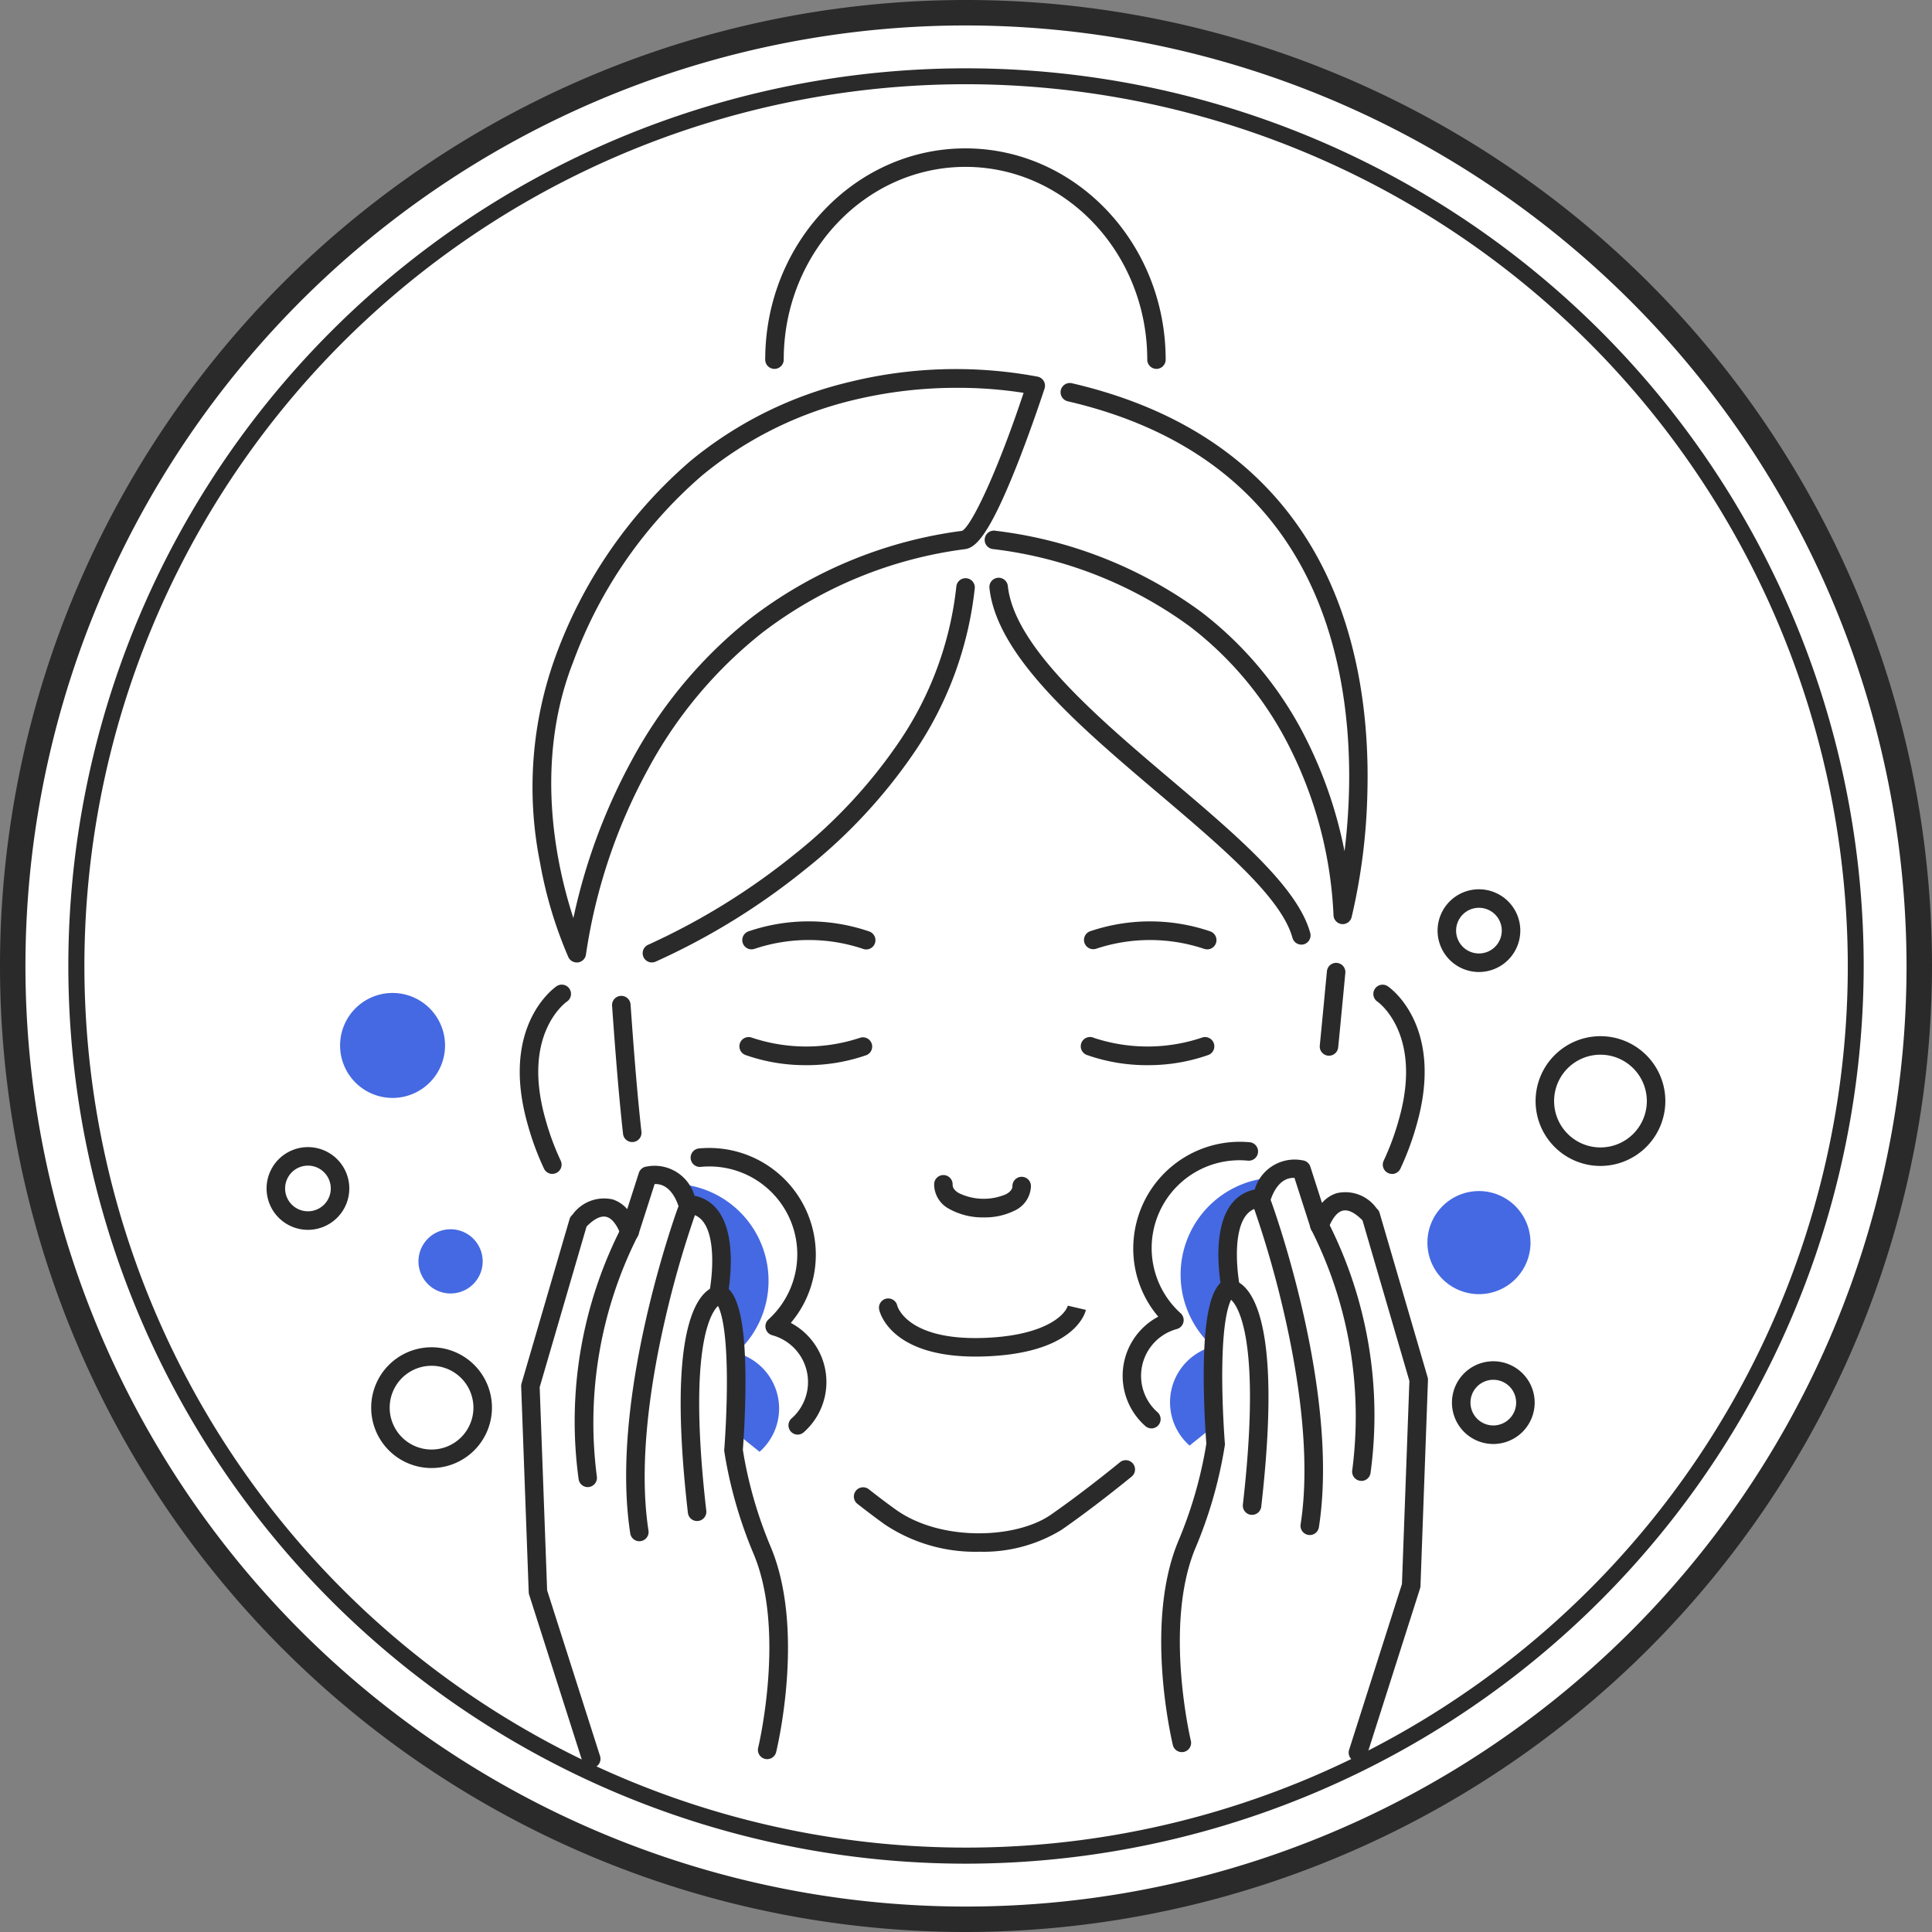
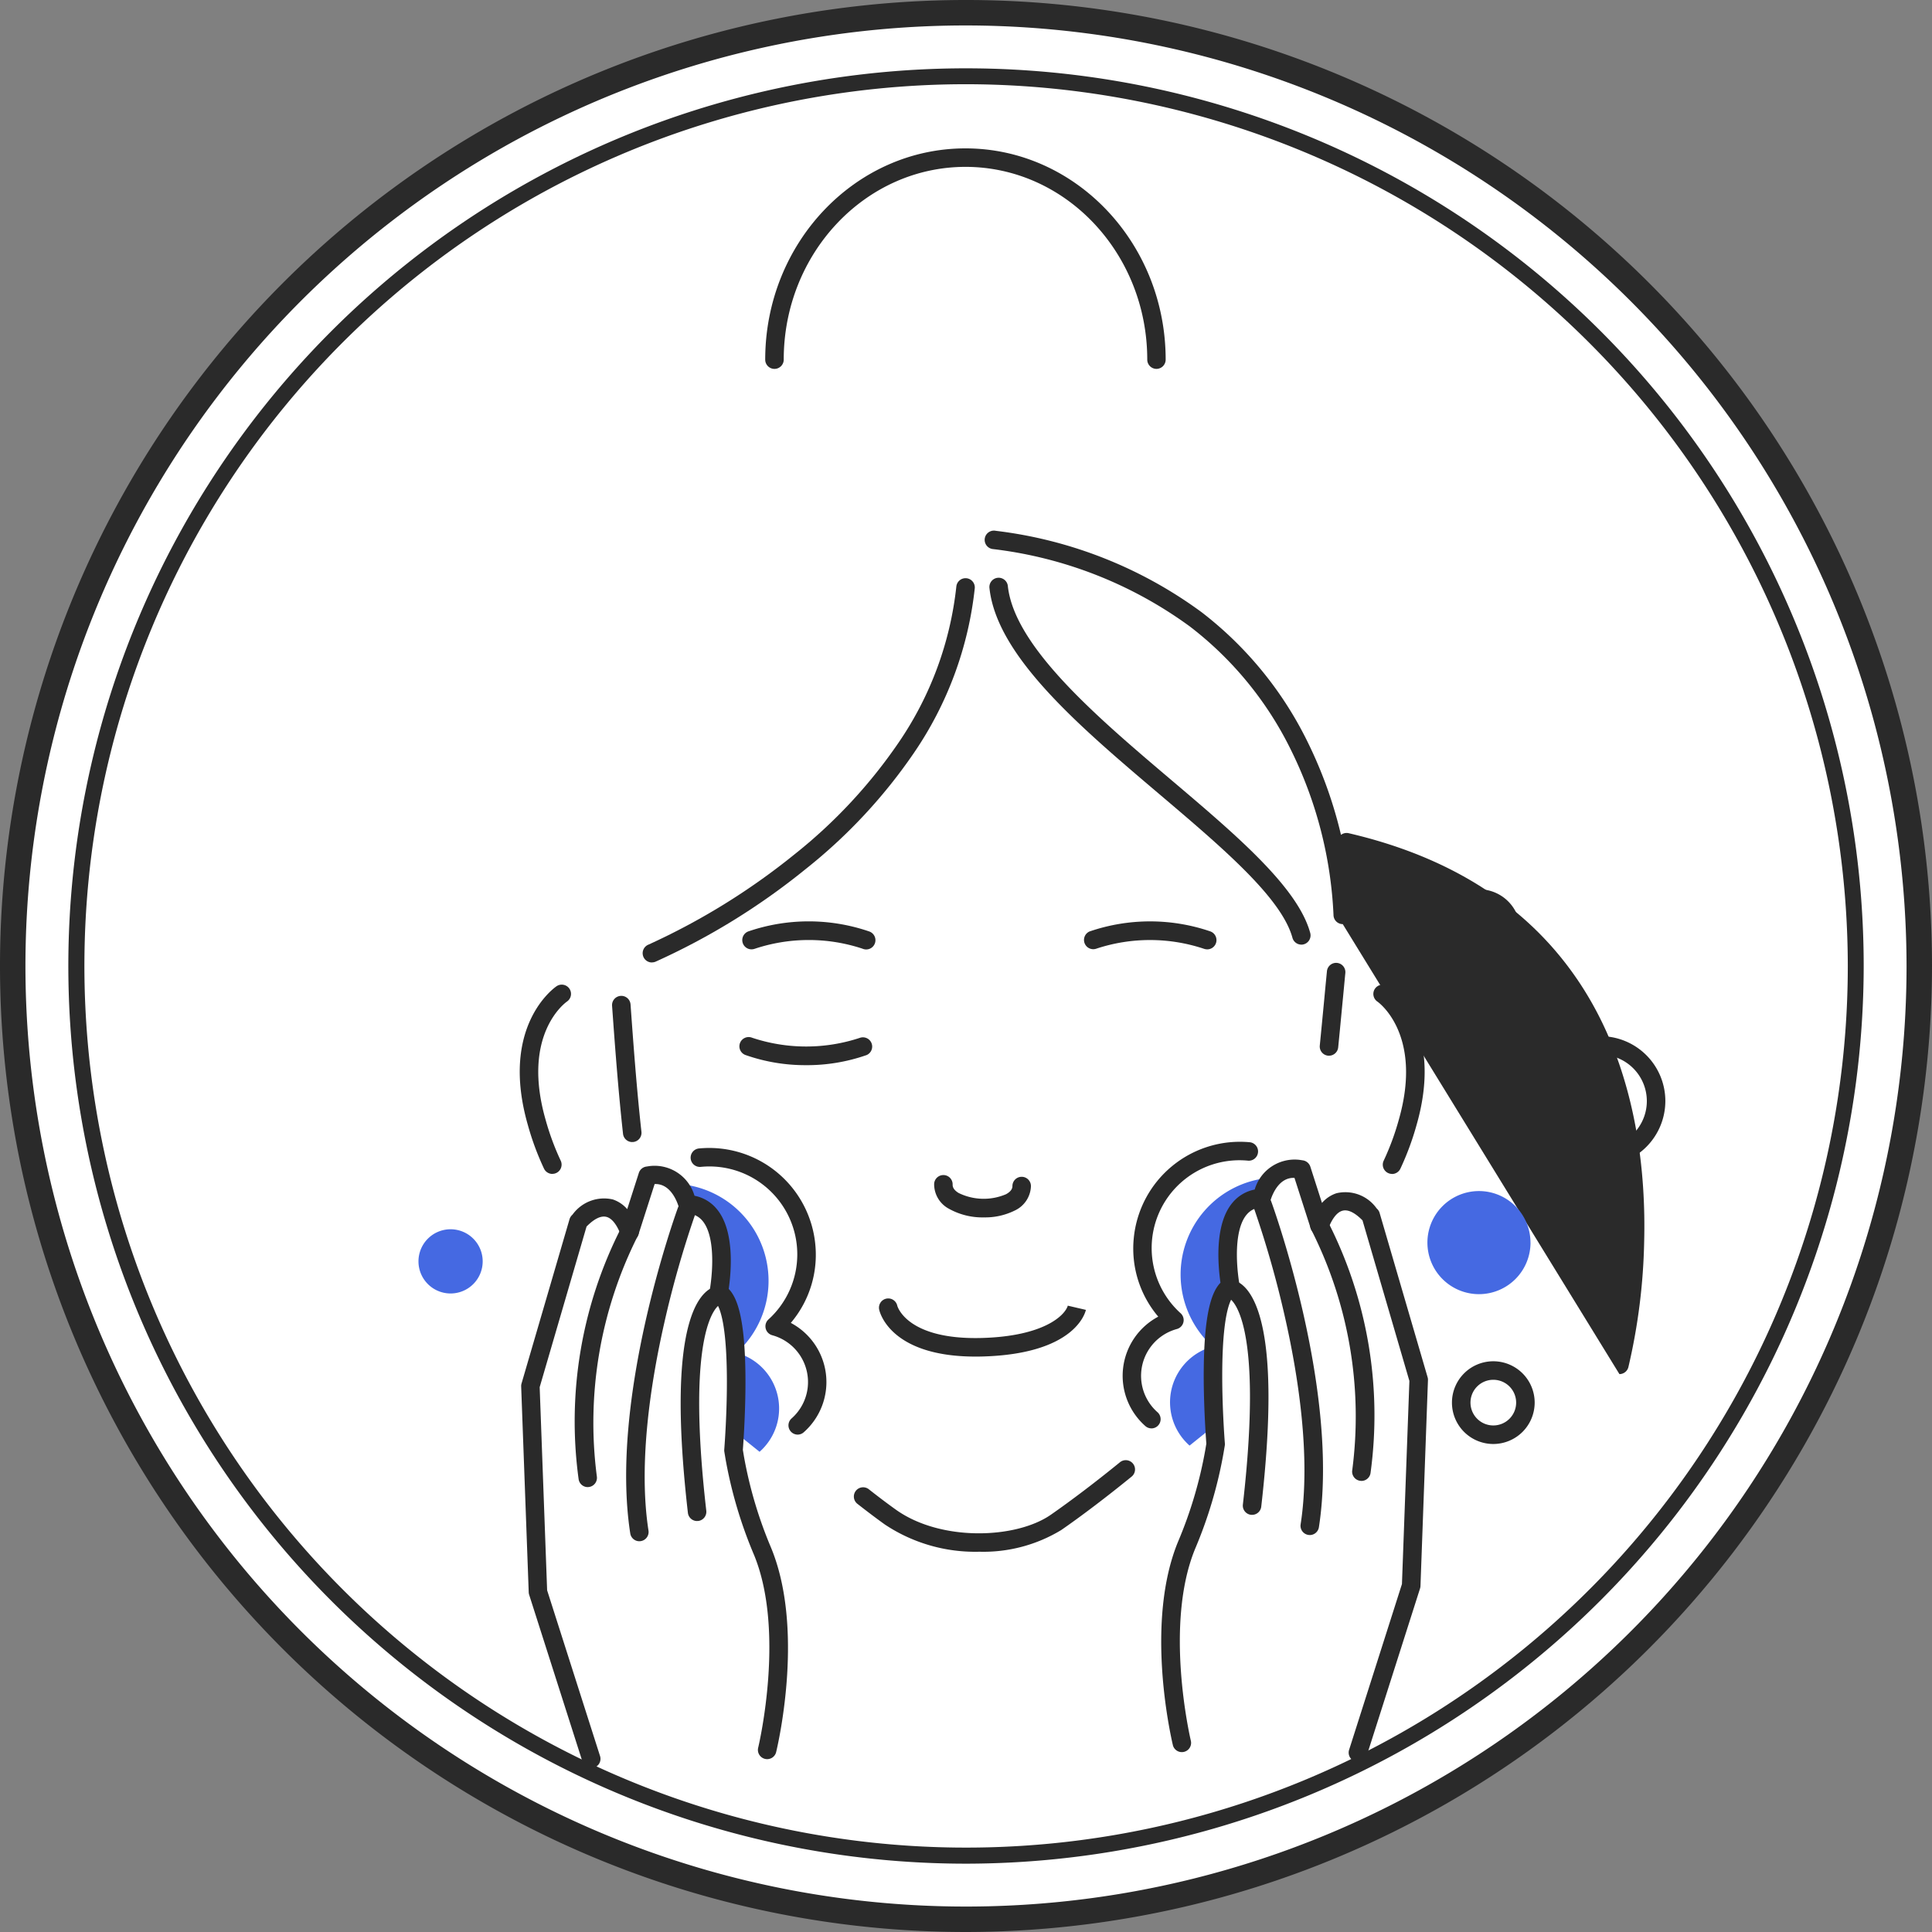
<svg xmlns="http://www.w3.org/2000/svg" viewBox="0 0 110 110" height="110" width="110" data-name="그룹 2335" id="그룹_2335">
  <rect x="0" y="0" width="110" height="110" fill="#808080" stroke="none" />
  <defs>
    <clipPath id="clip-path">
      <rect fill="none" height="110" width="110" data-name="사각형 892" id="사각형_892" />
    </clipPath>
  </defs>
  <g clip-path="url(#clip-path)" transform="translate(0 0)" data-name="그룹 2334" id="그룹_2334">
    <path fill="#fff" transform="translate(0.157 0.157)" d="M109.119,54.843A54.276,54.276,0,1,1,54.843.567a54.276,54.276,0,0,1,54.276,54.276" data-name="패스 3940" id="패스_3940" />
    <path fill="#2a2a2a" transform="translate(0 0)" d="M55,110a55,55,0,1,1,55-55,55.063,55.063,0,0,1-55,55M55,1.449A53.551,53.551,0,1,0,108.551,55,53.611,53.611,0,0,0,55,1.449" data-name="패스 3941" id="패스_3941" />
    <path fill="#2a2a2a" transform="translate(0.843 0.843)" d="M54.157,105.267a51.11,51.11,0,1,1,51.111-51.109,51.168,51.168,0,0,1-51.111,51.109m0-101.315a50.2,50.2,0,1,0,50.206,50.206A50.262,50.262,0,0,0,54.157,3.952" data-name="패스 3942" id="패스_3942" />
    <path fill="#4569e2" transform="translate(9.098 16.691)" d="M32.961,60.368c.018.363.031.758.034,1.2.014,1.287-.042,2.57-.091,3.4l1.245,1a3.287,3.287,0,0,0-1.188-5.6" data-name="패스 3943" id="패스_3943" />
    <path fill="#4569e2" transform="translate(8.386 14.604)" d="M30.944,53.934a1.682,1.682,0,0,1,1.236.588c.989,1.139.673,3.637.537,4.454.417.253.817,1.028.947,3.338a5.526,5.526,0,0,0-3.334-9.5,2.968,2.968,0,0,1,.614,1.116" data-name="패스 3944" id="패스_3944" />
    <path fill="#2a2a2a" transform="translate(11.521 14.491)" d="M44.5,54.823a3.927,3.927,0,0,1-1.994-.493,1.585,1.585,0,0,1-.841-1.405.527.527,0,0,1,.526-.513h.014a.528.528,0,0,1,.513.541c0,.066-.008.267.34.479a3.24,3.24,0,0,0,2.7.071c.357-.194.363-.394.364-.461a.527.527,0,1,1,1.053.028,1.588,1.588,0,0,1-.914,1.359,3.8,3.8,0,0,1-1.765.393" data-name="패스 3945" id="패스_3945" />
    <path fill="#2a2a2a" transform="translate(10.841 16.014)" d="M44.7,61.224c-4.879,0-5.461-2.561-5.484-2.673a.527.527,0,0,1,1.031-.22c.014.052.573,1.957,4.839,1.833,3.458-.1,4.7-1.254,4.874-1.851l0,.013,1.026.239c-.06.255-.728,2.506-5.867,2.653-.143.005-.282.006-.417.006" data-name="패스 3946" id="패스_3946" />
    <path fill="#2a2a2a" transform="translate(7.548 12.281)" d="M28.448,52.743a.527.527,0,0,1-.523-.468c-.269-2.429-.463-5.038-.624-7.291a.527.527,0,1,1,1.052-.075c.16,2.244.352,4.839.62,7.25a.526.526,0,0,1-.466.581.453.453,0,0,1-.059,0" data-name="패스 3947" id="패스_3947" />
    <path fill="#2a2a2a" transform="translate(10.533 18.006)" d="M45.193,70.344a9.277,9.277,0,0,1-5.347-1.552c-.486-.348-1.007-.742-1.547-1.165a.527.527,0,1,1,.651-.828c.528.415,1.037.8,1.511,1.139,2.563,1.841,6.853,1.675,8.835.3,1.15-.8,2.553-1.862,3.949-3a.527.527,0,0,1,.665.817c-1.417,1.155-2.843,2.238-4.016,3.05a8.547,8.547,0,0,1-4.7,1.237" data-name="패스 3948" id="패스_3948" />
    <path fill="#2a2a2a" transform="translate(16.275 11.874)" d="M59.392,48.232l-.052,0a.527.527,0,0,1-.472-.577c.088-.891.171-1.758.249-2.577.054-.577.107-1.131.158-1.654a.526.526,0,0,1,1.048.1c-.051.523-.1,1.076-.158,1.652-.078.821-.16,1.689-.249,2.582a.526.526,0,0,1-.523.475" data-name="패스 3949" id="패스_3949" />
-     <path fill="#2a2a2a" transform="translate(6.569 4.553)" d="M26.27,50.246a.529.529,0,0,1-.477-.3,24.11,24.11,0,0,1-1.616-5.391,21.789,21.789,0,0,1,.911-11.81A26.765,26.765,0,0,1,32.733,21.7,22.328,22.328,0,0,1,41.8,17.194a25.329,25.329,0,0,1,10.72-.3.526.526,0,0,1,.383.677c-.008.022-.712,2.19-1.569,4.353-1.611,4.068-2.369,4.705-2.95,4.788a24.038,24.038,0,0,0-11.548,4.754,25.016,25.016,0,0,0-6.508,7.774,31.559,31.559,0,0,0-3.533,10.537.526.526,0,0,1-.437.463.51.51,0,0,1-.087.008M47.931,17.528a25,25,0,0,0-5.924.7,21.277,21.277,0,0,0-8.621,4.306,25.737,25.737,0,0,0-7.317,10.595c-2.28,5.8-.931,11.721.008,14.59a33.328,33.328,0,0,1,3.309-8.955,26.072,26.072,0,0,1,6.785-8.118A25.052,25.052,0,0,1,48.21,25.671c.534-.281,1.993-3.321,3.5-7.857a24.045,24.045,0,0,0-3.781-.286" data-name="패스 3950" id="패스_3950" />
-     <path fill="#2a2a2a" transform="translate(12.151 4.723)" d="M64.3,47.893a.418.418,0,0,1-.069-.005.525.525,0,0,1-.458-.522,23.579,23.579,0,0,0-2.434-9.413,19.861,19.861,0,0,0-5.735-7,23.717,23.717,0,0,0-11.2-4.412A.527.527,0,1,1,44.55,25.5a24.737,24.737,0,0,1,11.714,4.634,20.911,20.911,0,0,1,6.037,7.39,24.908,24.908,0,0,1,2.1,6.22c.123-1,.223-2.171.255-3.45.091-3.642-.373-8.932-3.1-13.447-2.663-4.418-7.008-7.353-12.913-8.722a.527.527,0,0,1,.237-1.028c6.2,1.439,10.766,4.538,13.582,9.211,2.857,4.741,3.339,10.253,3.241,14.041a34.068,34.068,0,0,1-.9,7.153.528.528,0,0,1-.509.392" data-name="패스 3951" id="패스_3951" />
+     <path fill="#2a2a2a" transform="translate(12.151 4.723)" d="M64.3,47.893a.418.418,0,0,1-.069-.005.525.525,0,0,1-.458-.522,23.579,23.579,0,0,0-2.434-9.413,19.861,19.861,0,0,0-5.735-7,23.717,23.717,0,0,0-11.2-4.412A.527.527,0,1,1,44.55,25.5a24.737,24.737,0,0,1,11.714,4.634,20.911,20.911,0,0,1,6.037,7.39,24.908,24.908,0,0,1,2.1,6.22a.527.527,0,0,1,.237-1.028c6.2,1.439,10.766,4.538,13.582,9.211,2.857,4.741,3.339,10.253,3.241,14.041a34.068,34.068,0,0,1-.9,7.153.528.528,0,0,1-.509.392" data-name="패스 3951" id="패스_3951" />
    <path fill="#2a2a2a" transform="translate(7.925 7.129)" d="M29.191,47.67a.527.527,0,0,1-.2-1.014,38.647,38.647,0,0,0,8.3-5.126,29.04,29.04,0,0,0,5.952-6.386,19.431,19.431,0,0,0,3.283-8.887.527.527,0,0,1,1.049.1,20.486,20.486,0,0,1-3.464,9.38,30.139,30.139,0,0,1-6.179,6.626,38.956,38.956,0,0,1-8.532,5.262.519.519,0,0,1-.2.041" data-name="패스 3952" id="패스_3952" />
    <path fill="#2a2a2a" transform="translate(13.364 11.363)" d="M55.369,42.689a.558.558,0,0,1-.175-.029,9.725,9.725,0,0,0-6.142-.008.527.527,0,0,1-.385-.98,10.616,10.616,0,0,1,6.878-.006.527.527,0,0,1-.175,1.024" data-name="패스 3953" id="패스_3953" />
    <path fill="#2a2a2a" transform="translate(9.154 11.363)" d="M33.635,42.689a.527.527,0,0,1-.175-1.024,10.616,10.616,0,0,1,6.878.006.527.527,0,1,1-.386.98,9.725,9.725,0,0,0-6.142.008.558.558,0,0,1-.175.029" data-name="패스 3954" id="패스_3954" />
    <path fill="#2a2a2a" transform="translate(9.123 12.791)" d="M36.748,47.855a10.248,10.248,0,0,1-3.4-.569.527.527,0,1,1,.348-.994,9.72,9.72,0,0,0,6.142.006.527.527,0,0,1,.385.98,10.253,10.253,0,0,1-3.478.577" data-name="패스 3955" id="패스_3955" />
-     <path fill="#2a2a2a" transform="translate(13.333 12.791)" d="M52.036,47.855a10.252,10.252,0,0,1-3.478-.577.527.527,0,1,1,.385-.98,9.72,9.72,0,0,0,6.142-.006.527.527,0,1,1,.348.994,10.248,10.248,0,0,1-3.4.569" data-name="패스 3956" id="패스_3956" />
    <path fill="#2a2a2a" transform="translate(6.41 12.144)" d="M25.039,54.694a.528.528,0,0,1-.475-.3,15.637,15.637,0,0,1-.918-2.478c-1.617-5.624,1.5-7.816,1.63-7.907a.527.527,0,0,1,.595.871c-.112.079-2.607,1.9-1.213,6.744a14.706,14.706,0,0,0,.854,2.31.527.527,0,0,1-.474.757" data-name="패스 3957" id="패스_3957" />
    <path fill="#2a2a2a" transform="translate(16.937 12.144)" d="M62.32,54.694a.527.527,0,0,1-.474-.757,14.611,14.611,0,0,0,.854-2.31c1.408-4.9-1.183-6.725-1.21-6.742a.527.527,0,1,1,.592-.872c.133.091,3.247,2.282,1.631,7.907a15.919,15.919,0,0,1-.919,2.478.528.528,0,0,1-.475.3" data-name="패스 3958" id="패스_3958" />
    <path fill="#2a2a2a" transform="translate(12.202 7.129)" d="M61.893,46.654a.527.527,0,0,1-.508-.388c-.625-2.282-4-5.143-7.57-8.172-4.548-3.856-9.249-7.843-9.68-11.726a.527.527,0,1,1,1.047-.116c.384,3.467,5.129,7.489,9.315,11.038,3.7,3.138,7.193,6.1,7.9,8.7a.528.528,0,0,1-.508.666" data-name="패스 3959" id="패스_3959" />
    <path fill="#2a2a2a" transform="translate(9.437 1.83)" d="M56.41,19.173a.527.527,0,0,1-.527-.527c0-6.052-4.643-10.975-10.348-10.975s-10.35,4.923-10.35,10.975a.527.527,0,0,1-1.054,0c0-6.633,5.116-12.028,11.4-12.028s11.4,5.4,11.4,12.028a.527.527,0,0,1-.527.527" data-name="패스 3960" id="패스_3960" />
    <path fill="#2a2a2a" transform="translate(8.52 14.158)" d="M36.9,67.523a.527.527,0,0,1-.35-.922,2.762,2.762,0,0,0-1.1-4.736.527.527,0,0,1-.216-.9,5.005,5.005,0,0,0-3.844-8.687.527.527,0,1,1-.1-1.049A6.069,6.069,0,0,1,37.9,56.693a5.991,5.991,0,0,1-1.394,4.469,3.812,3.812,0,0,1,.735,6.228.52.52,0,0,1-.348.133" data-name="패스 3961" id="패스_3961" />
    <path fill="#2a2a2a" transform="translate(6.427 14.375)" d="M27.236,86.293a.527.527,0,0,1-.5-.366L23.7,76.42a.531.531,0,0,1-.024-.14l-.43-11.721a.533.533,0,0,1,.022-.167L26,55.04a.526.526,0,0,1,.128-.218l.052-.055a2.212,2.212,0,0,1,2.282-.851,1.863,1.863,0,0,1,.822.553l.662-2.063a.527.527,0,0,1,.42-.36l.188-.029a2.368,2.368,0,0,1,2.561,1.69,2.165,2.165,0,0,1,1.243.725c1.017,1.173.871,3.409.706,4.581.486.5.918,1.658.951,4.89.02,1.919-.115,3.849-.147,4.272l.059.354a24.212,24.212,0,0,0,1.555,5.236c1.865,4.54.456,10.881.288,11.589a.527.527,0,1,1-1.025-.241c.063-.269,1.532-6.638-.237-10.948A25.289,25.289,0,0,1,34.883,68.7l-.069-.416a.532.532,0,0,1-.005-.128c.018-.223.17-2.242.148-4.244-.036-3.438-.527-4.105-.737-4.233a.526.526,0,0,1-.246-.536c.239-1.437.255-3.249-.415-4.021a1.165,1.165,0,0,0-.865-.408.525.525,0,0,1-.477-.373c-.1-.326-.48-1.342-1.372-1.3l-.924,2.88a.527.527,0,0,1-1,.023c-.212-.567-.491-.932-.788-1.026-.319-.1-.71.08-1.164.541L24.3,64.605l.424,11.564,3.013,9.437a.525.525,0,0,1-.341.661.5.5,0,0,1-.161.026" data-name="패스 3962" id="패스_3962" />
    <path fill="#2a2a2a" transform="translate(7.082 15.078)" d="M26.383,69.592a.526.526,0,0,1-.52-.447A24.257,24.257,0,0,1,28.3,54.8a.527.527,0,1,1,.919.514A23.642,23.642,0,0,0,26.9,68.984a.527.527,0,0,1-.439.6.6.6,0,0,1-.082.006" data-name="패스 3963" id="패스_3963" />
    <path fill="#2a2a2a" transform="translate(8.394 15.863)" d="M31.294,70.738a.526.526,0,0,1-.522-.467c-.578-5.046-.548-8.7.093-10.865.523-1.772,1.316-2,1.546-2.031a.527.527,0,0,1,.183,1.037c-.121.064-1.98,1.218-.775,11.74a.527.527,0,0,1-.463.583.491.491,0,0,1-.061,0M32.541,58.42h0m0,0h0Z" data-name="패스 3964" id="패스_3964" />
    <path fill="#2a2a2a" transform="translate(7.722 14.818)" d="M28.68,72.934a.525.525,0,0,1-.518-.447c-1.192-7.687,2.557-18.108,2.716-18.549a.527.527,0,0,1,.989.361,57.779,57.779,0,0,0-1.773,6.228c-.739,3.251-1.492,7.937-.894,11.8a.526.526,0,0,1-.439.6.6.6,0,0,1-.082.006" data-name="패스 3965" id="패스_3965" />
    <path fill="#4569e2" transform="translate(14.429 16.615)" d="M54.488,60.091c-.018.363-.031.758-.034,1.2-.014,1.287.042,2.57.091,3.4l-1.245,1a3.287,3.287,0,0,1,1.188-5.6" data-name="패스 3966" id="패스_3966" />
    <path fill="#4569e2" transform="translate(14.56 14.527)" d="M57.087,53.657a1.682,1.682,0,0,0-1.236.588c-.989,1.139-.673,3.637-.537,4.454-.417.253-.817,1.028-.947,3.338a5.526,5.526,0,0,1,3.334-9.5,2.968,2.968,0,0,0-.614,1.116" data-name="패스 3967" id="패스_3967" />
    <path fill="#2a2a2a" transform="translate(13.845 14.081)" d="M51.714,67.245a.52.52,0,0,1-.348-.133,3.812,3.812,0,0,1,.735-6.228,5.991,5.991,0,0,1-1.394-4.469,6.071,6.071,0,0,1,6.611-5.461.527.527,0,0,1-.1,1.049,5,5,0,0,0-3.844,8.686.527.527,0,0,1-.216.9,2.762,2.762,0,0,0-1.1,4.736.527.527,0,0,1-.35.922" data-name="패스 3968" id="패스_3968" />
    <path fill="#2a2a2a" transform="translate(14.321 14.298)" d="M62.994,86.015a.5.5,0,0,1-.161-.026.525.525,0,0,1-.341-.661L65.5,75.891l.424-11.564-2.67-9.143c-.456-.461-.848-.642-1.165-.541-.3.094-.576.46-.789,1.026a.526.526,0,0,1-.994-.023l-.925-2.88c-.894-.042-1.273.973-1.371,1.3a.525.525,0,0,1-.477.373,1.165,1.165,0,0,0-.865.408c-.67.772-.654,2.584-.415,4.021a.526.526,0,0,1-.246.536c-.209.128-.7.8-.737,4.233-.022,2,.13,4.021.148,4.244a.532.532,0,0,1-.005.128l-.07.416a25.138,25.138,0,0,1-1.62,5.463c-1.769,4.311-.3,10.679-.237,10.948a.527.527,0,0,1-1.025.241c-.167-.708-1.576-7.049.288-11.589a24.233,24.233,0,0,0,1.555-5.236l.059-.354c-.037-.5-.167-2.372-.147-4.272.033-3.232.465-4.387.951-4.89-.165-1.172-.313-3.408.706-4.581a2.165,2.165,0,0,1,1.243-.725,2.369,2.369,0,0,1,2.561-1.69l.188.029a.531.531,0,0,1,.42.36l.662,2.063a1.849,1.849,0,0,1,.822-.551,2.182,2.182,0,0,1,2.282.851l.052.054a.51.51,0,0,1,.126.218l2.732,9.352a.5.5,0,0,1,.02.167L66.555,76a.531.531,0,0,1-.024.14L63.5,85.648a.527.527,0,0,1-.5.366" data-name="패스 3969" id="패스_3969" />
    <path fill="#2a2a2a" transform="translate(16.159 15.001)" d="M61.353,69.314a.6.6,0,0,1-.082-.006.527.527,0,0,1-.439-.6,23.582,23.582,0,0,0-2.319-13.667.527.527,0,1,1,.919-.514,24.257,24.257,0,0,1,2.441,14.343.526.526,0,0,1-.52.447" data-name="패스 3970" id="패스_3970" />
    <path fill="#2a2a2a" transform="translate(15.071 15.786)" d="M56.217,70.461a.494.494,0,0,1-.061,0,.527.527,0,0,1-.463-.583c1.205-10.522-.654-11.676-.775-11.74A.527.527,0,0,1,55.1,57.1c.23.028,1.022.259,1.546,2.031.641,2.164.671,5.82.093,10.865a.526.526,0,0,1-.522.467M54.97,58.143h0m0,0h0Z" data-name="패스 3971" id="패스_3971" />
    <path fill="#2a2a2a" transform="translate(15.455 14.741)" d="M59.118,72.657a.6.6,0,0,1-.082-.006.527.527,0,0,1-.439-.6c.6-3.861-.154-8.547-.892-11.8a57.593,57.593,0,0,0-1.774-6.228.527.527,0,0,1,.991-.361c.16.44,3.909,10.862,2.716,18.549a.526.526,0,0,1-.52.447" data-name="패스 3972" id="패스_3972" />
    <path fill="#4569e2" transform="translate(5.161 15.16)" d="M22.321,56.657a1.828,1.828,0,1,1-1.828-1.828,1.828,1.828,0,0,1,1.828,1.828" data-name="패스 3973" id="패스_3973" />
    <path fill="#2a2a2a" transform="translate(17.906 16.788)" d="M67.117,65.427a2.355,2.355,0,1,1,2.355-2.355,2.358,2.358,0,0,1-2.355,2.355m0-3.656a1.3,1.3,0,1,0,1.3,1.3,1.3,1.3,0,0,0-1.3-1.3" data-name="패스 3974" id="패스_3974" />
    <path fill="#4569e2" transform="translate(17.603 14.689)" d="M69.538,56.06A2.935,2.935,0,1,1,66.6,53.125a2.934,2.934,0,0,1,2.936,2.935" data-name="패스 3975" id="패스_3975" />
-     <path fill="#4569e2" transform="translate(4.194 12.246)" d="M20.27,49.39a2.988,2.988,0,1,1,0-4.225,2.988,2.988,0,0,1,0,4.225" data-name="패스 3976" id="패스_3976" />
    <path fill="#2a2a2a" transform="translate(17.729 10.967)" d="M66.476,44.375a2.355,2.355,0,1,1,2.355-2.355,2.358,2.358,0,0,1-2.355,2.355m0-3.656a1.3,1.3,0,1,0,1.3,1.3,1.3,1.3,0,0,0-1.3-1.3" data-name="패스 3977" id="패스_3977" />
-     <path fill="#2a2a2a" transform="translate(3.288 14.147)" d="M14.248,55.875A2.355,2.355,0,1,1,16.6,53.52a2.358,2.358,0,0,1-2.355,2.355m0-3.656a1.3,1.3,0,1,0,1.3,1.3,1.3,1.3,0,0,0-1.3-1.3" data-name="패스 3978" id="패스_3978" />
-     <path fill="#2a2a2a" transform="translate(4.578 16.615)" d="M19.994,66.969a3.438,3.438,0,1,1,3.438-3.439,3.442,3.442,0,0,1-3.438,3.439m0-5.822a2.384,2.384,0,1,0,2.383,2.383,2.386,2.386,0,0,0-2.383-2.383" data-name="패스 3979" id="패스_3979" />
    <path fill="#2a2a2a" transform="translate(18.937 12.779)" d="M72.187,53.605a3.694,3.694,0,1,1,3.694-3.694,3.7,3.7,0,0,1-3.694,3.694m0-6.334a2.64,2.64,0,1,0,2.64,2.64,2.643,2.643,0,0,0-2.64-2.64" data-name="패스 3980" id="패스_3980" />
  </g>
</svg>